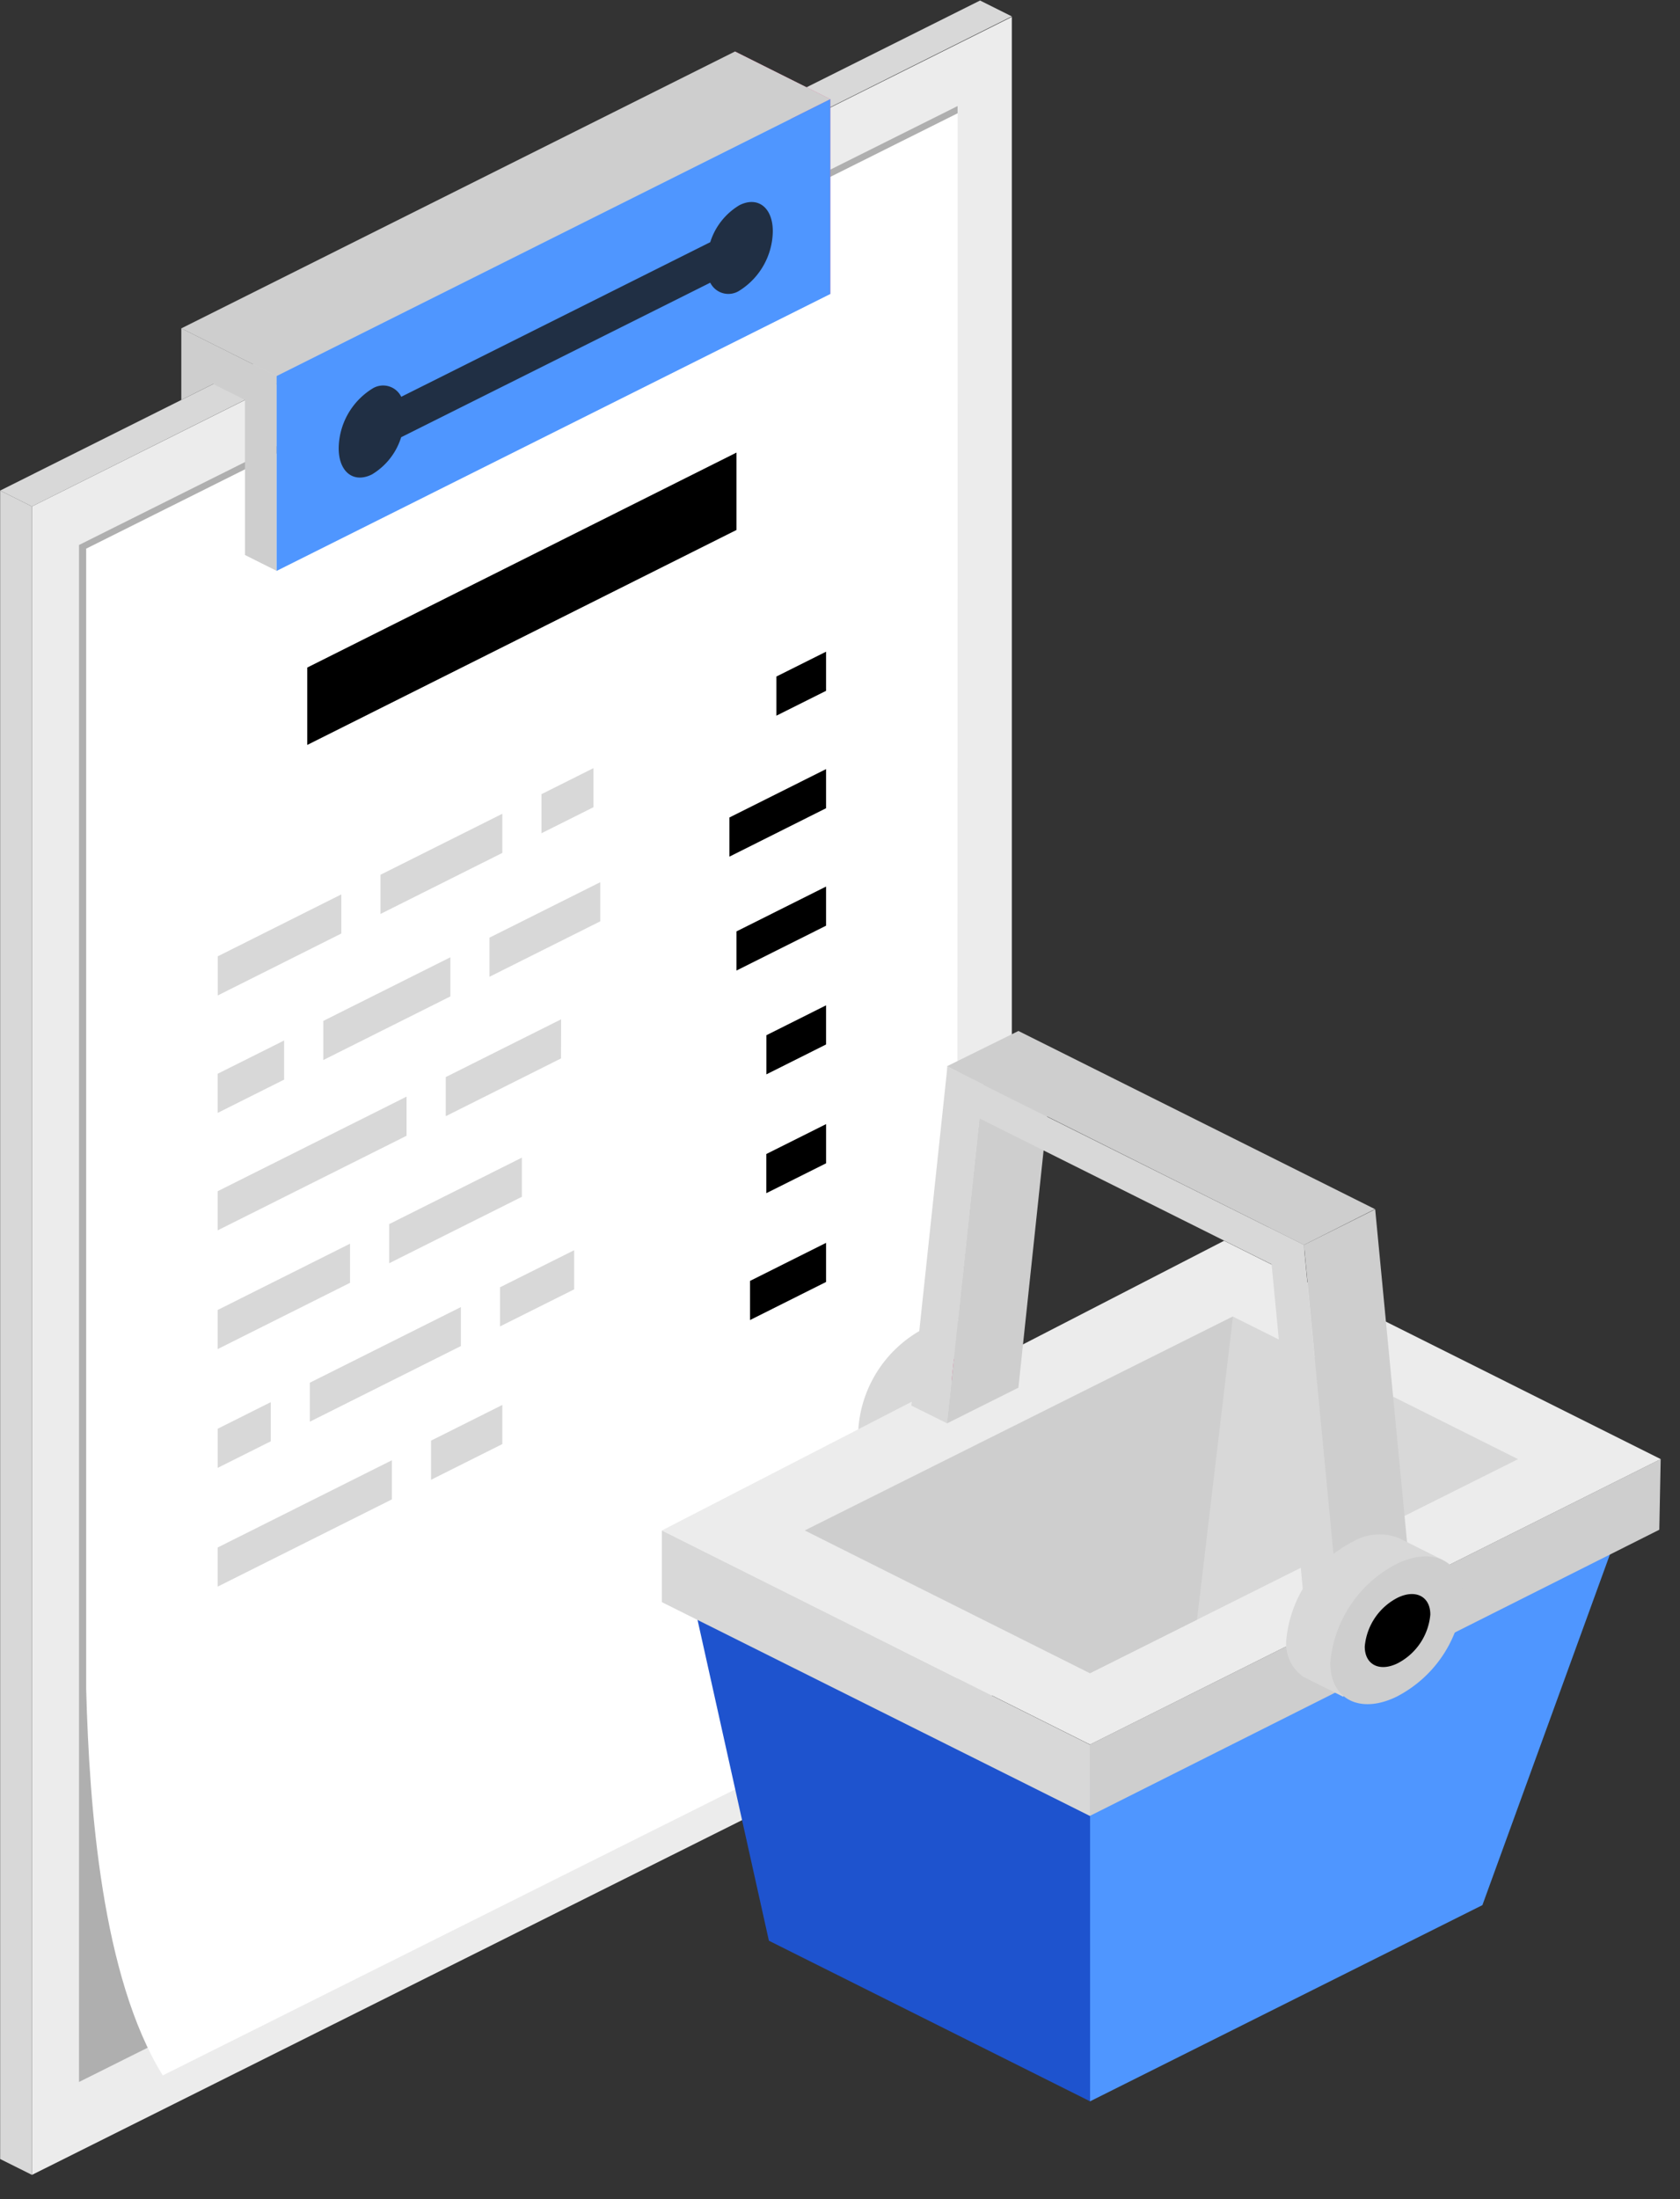
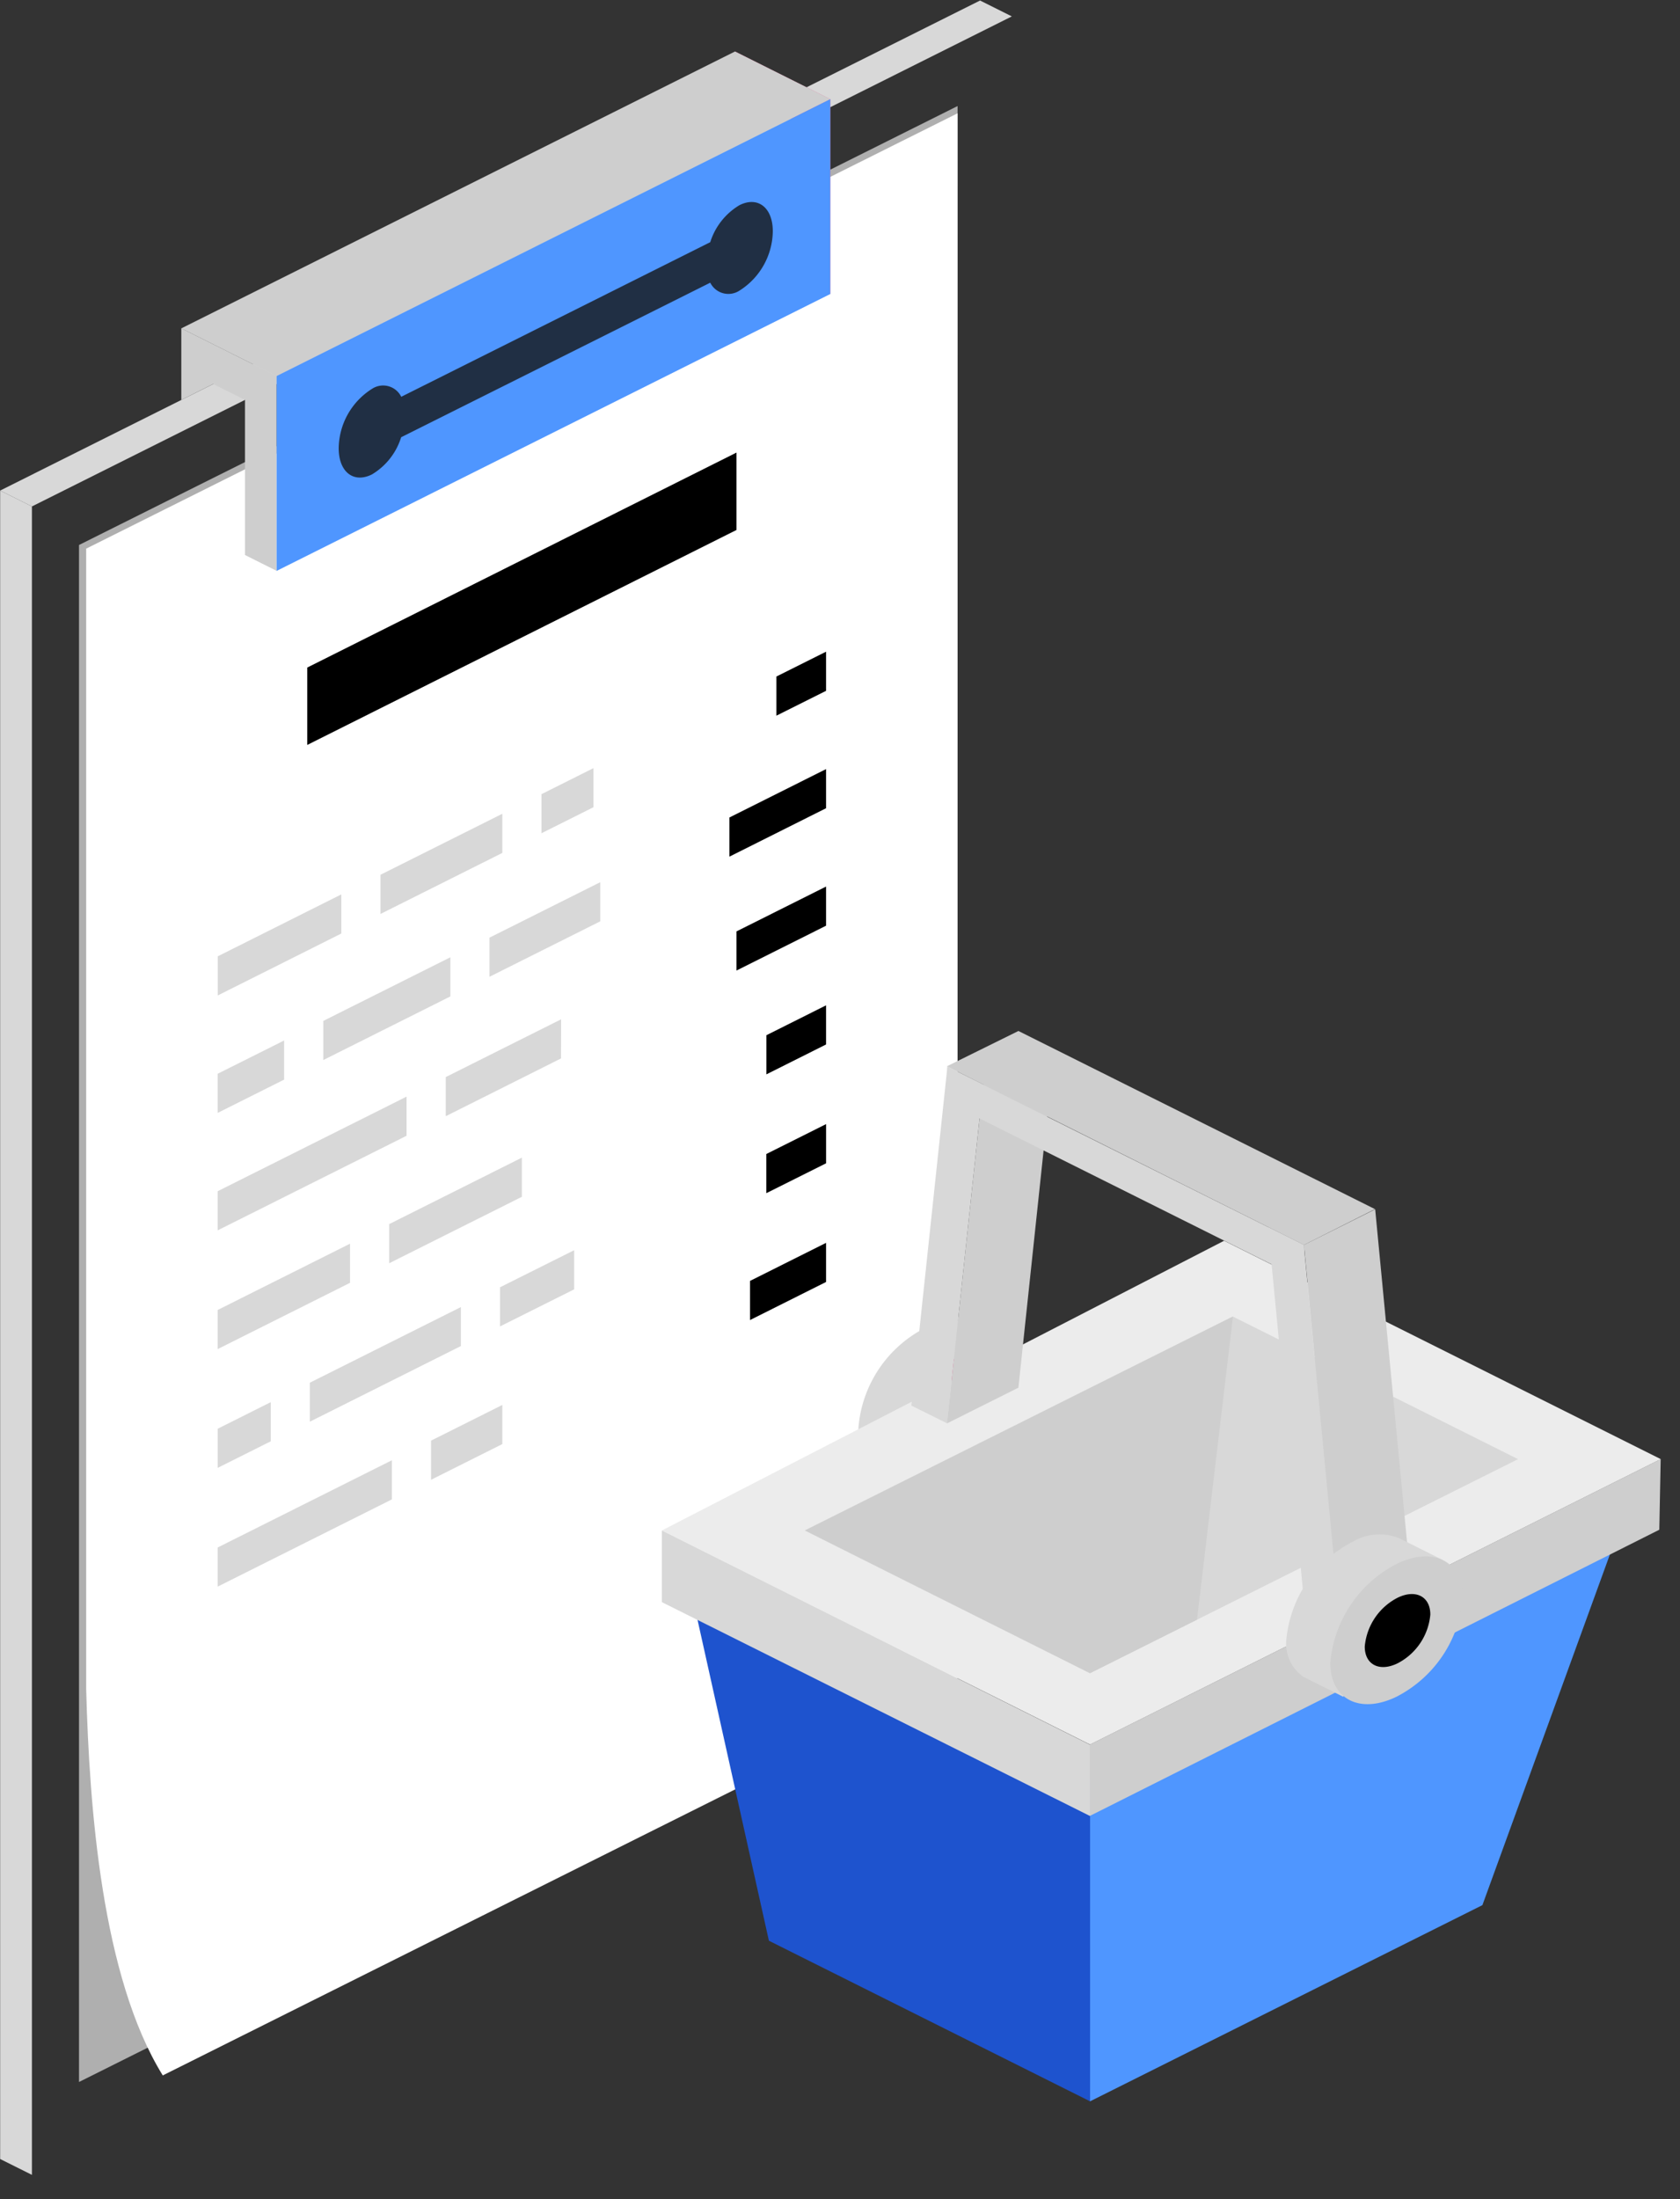
<svg xmlns="http://www.w3.org/2000/svg" width="68" height="89" viewBox="0 0 68 89" fill="none">
  <rect x="0" y="0" width="68" height="89" fill="#333333" stroke="none" />
  <g clip-path="url(#88ocic55na)">
-     <path d="M1.292 20.497v67.526L40.955 68.21V.684L1.292 20.497z" fill="#ECECEC" />
    <path fill-rule="evenodd" clip-rule="evenodd" d="M38.758 4.293 3.198 22.057v62.206L38.759 66.5V4.294z" fill="#AFAFAF" />
    <path fill-rule="evenodd" clip-rule="evenodd" d="M38.76 4.585 3.488 22.205v46.15c.126 4.8.635 11.66 3.1 15.642l35.269-17.623c-2.668-5.16-3.191-10.77-3.1-15.66l.005-46.129z" fill="#fff" />
    <path fill-rule="evenodd" clip-rule="evenodd" d="m29.81 18.317-17.373 8.7v3.132l17.373-8.7v-3.132z" fill="#000" />
    <path fill-rule="evenodd" clip-rule="evenodd" d="M15.862 59.1v1.584l-7.051 3.53V62.63l7.051-3.53zM10.959 56.748v1.585l-2.148 1.075v-1.584l2.148-1.075zM20.332 58.445l-2.885 1.445v-1.584l2.885-1.445v1.584zM18.655 54.478l-6.112 3.06V55.96l6.112-3.06v1.58z" fill="#D8D8D8" />
    <path fill-rule="evenodd" clip-rule="evenodd" d="m30.359 51.841 3.077-1.54v1.583l-3.077 1.541v-1.584z" fill="#000" />
    <path fill-rule="evenodd" clip-rule="evenodd" d="M14.168 50.335v1.584l-5.357 2.682v-1.584l5.357-2.682zM23.24 52.183l-3 1.5v-1.584l3-1.5v1.584zM21.124 48.437l-5.371 2.689v-1.584l5.37-2.69v1.585zM16.456 44.383v1.584l-7.645 3.828v-1.584l7.645-3.828z" fill="#D8D8D8" />
    <path fill-rule="evenodd" clip-rule="evenodd" d="m31.017 46.706 2.42-1.211v1.586l-2.42 1.21v-1.585z" fill="#000" />
    <path fill-rule="evenodd" clip-rule="evenodd" d="M11.5 42.111v1.584l-2.689 1.346v-1.584l2.689-1.346zM22.708 42.837l-4.665 2.338v-1.584l4.668-2.337-.003 1.583z" fill="#D8D8D8" />
    <path fill-rule="evenodd" clip-rule="evenodd" d="m31.02 41.898 2.416-1.21v1.584l-2.416 1.21v-1.584z" fill="#000" />
    <path fill-rule="evenodd" clip-rule="evenodd" d="m18.23 40.327-5.143 2.575v-1.584l5.143-2.575v1.584zM13.815 36.198v1.584l-5 2.506v-1.584l5-2.506zM24.297 37.288l-4.485 2.245v-1.584l4.485-2.245v1.584z" fill="#D8D8D8" />
    <path fill-rule="evenodd" clip-rule="evenodd" d="m29.81 37.696 3.626-1.815v1.584L29.81 39.28v-1.584z" fill="#000" />
    <path fill-rule="evenodd" clip-rule="evenodd" d="M20.332 34.52 15.4 36.99v-1.586l4.932-2.469v1.584z" fill="#D8D8D8" />
    <path fill-rule="evenodd" clip-rule="evenodd" d="m29.523 33.086 3.913-1.959v1.584l-3.913 1.96v-1.585z" fill="#000" />
    <path fill-rule="evenodd" clip-rule="evenodd" d="m24.021 32.67-2.105 1.053v-1.58l2.105-1.055v1.581z" fill="#D8D8D8" />
    <path fill-rule="evenodd" clip-rule="evenodd" d="m31.426 27.38 2.01-1.005v1.584l-2.01 1.006V27.38z" fill="#000" />
    <path fill-rule="evenodd" clip-rule="evenodd" d="m.006 87.38 1.286.642V20.496l-1.286-.642v67.525z" fill="#D8D8D8" />
    <path fill-rule="evenodd" clip-rule="evenodd" d="M40.955.664 39.669.021.006 19.854l1.286.643L40.955.664z" fill="#D8D8D8" />
    <path fill-rule="evenodd" clip-rule="evenodd" d="M7.339 16.188v-2.9l3.859 1.93v7.886l-1.282-.642v-6.274L8.63 15.54l-1.291.647z" fill="#CECECE" />
    <path fill-rule="evenodd" clip-rule="evenodd" d="M29.749 4.981V2.084l3.859 1.93V11.9l-1.286-.643V4.986l-1.286-.647-1.287.643z" fill="#E96698" />
    <path fill-rule="evenodd" clip-rule="evenodd" d="M29.749 2.084 7.339 13.29l3.859 1.93 22.41-11.206-3.86-1.93z" fill="#CECECE" />
    <path fill-rule="evenodd" clip-rule="evenodd" d="M11.197 23.105 33.605 11.9V4.014L11.197 15.219v7.886z" fill="#4F96FF" />
    <path fill-rule="evenodd" clip-rule="evenodd" d="M28.748 9.802a2.677 2.677 0 0 1 1.186-1.5c.743-.37 1.346.1 1.346 1.058a2.882 2.882 0 0 1-1.346 2.4.82.82 0 0 1-1.186-.319l-12.511 6.255a2.677 2.677 0 0 1-1.182 1.505c-.743.372-1.346-.1-1.346-1.058a2.882 2.882 0 0 1 1.346-2.404.817.817 0 0 1 1.186.32l12.507-6.257z" fill="#202F44" />
    <path fill-rule="evenodd" clip-rule="evenodd" d="M35.416 59.194a1.63 1.63 0 0 1-.667-1.445 4.983 4.983 0 0 1 2.685-4 2.139 2.139 0 0 1 1.887-.146l1.783.892-1.116 1.524a5.308 5.308 0 0 1-2.064 2.818l-.868 1.183-1.645-.822.005-.004z" fill="#D8D8D8" />
    <path fill-rule="evenodd" clip-rule="evenodd" d="M39.214 54.644c1.482-.724 2.685-.108 2.685 1.373a4.983 4.983 0 0 1-2.685 4c-1.482.724-2.685.11-2.685-1.373a4.983 4.983 0 0 1 2.685-4" fill="#E43077" />
    <path fill-rule="evenodd" clip-rule="evenodd" d="M44.118 72.055v12.992l15.884-7.942 5.776-15.884-21.66 10.834z" fill="#4F96FF" />
    <path fill-rule="evenodd" clip-rule="evenodd" d="M44.122 72.053v12.992l-13-6.5-3.252-14.618 16.252 8.126z" fill="#1E53CE" />
    <path fill-rule="evenodd" clip-rule="evenodd" d="m26.79 61.942 22.757-11.726 17.675 8.838-23.1 11.552-17.333-8.664z" fill="#ECECEC" />
    <path fill-rule="evenodd" clip-rule="evenodd" d="m32.574 61.939 17.328-8.656 11.544 5.772-17.328 8.664-11.544-5.78z" fill="#D8D8D8" />
    <path fill-rule="evenodd" clip-rule="evenodd" d="M44.118 73.492v-2.888l23.1-11.552-.056 2.86-23.044 11.58z" fill="#CECECE" />
    <path fill-rule="evenodd" clip-rule="evenodd" d="M26.79 61.942v2.9l17.328 8.655V70.61M54.225 65.552l-1.452-15.167-1.448-.72 1.457 15.164" fill="#D8D8D8" />
    <path fill-rule="evenodd" clip-rule="evenodd" d="m57.114 64.108-1.452-15.166-2.884 1.442 1.448 15.164" fill="#CECECE" />
    <path fill-rule="evenodd" clip-rule="evenodd" d="M52.729 67.845a1.63 1.63 0 0 1-.667-1.445 4.981 4.981 0 0 1 2.685-4 2.14 2.14 0 0 1 1.887-.146l1.782.891L57.3 64.67a5.306 5.306 0 0 1-2.064 2.818l-.868 1.184-1.645-.823.006-.003z" fill="#D8D8D8" />
    <path fill-rule="evenodd" clip-rule="evenodd" d="M56.53 63.295c1.482-.724 2.685-.109 2.685 1.373a4.983 4.983 0 0 1-2.685 4c-1.482.724-2.685.108-2.685-1.373a4.983 4.983 0 0 1 2.685-4" fill="#CECECE" />
    <path fill-rule="evenodd" clip-rule="evenodd" d="M56.567 64.665c.732-.358 1.327-.054 1.327.68a2.462 2.462 0 0 1-1.327 1.974c-.732.358-1.327.054-1.327-.678a2.465 2.465 0 0 1 1.327-1.976z" fill="#000" />
    <path fill-rule="evenodd" clip-rule="evenodd" d="m38.335 57.606 1.46-13.718-1.447-.72-1.46 13.718" fill="#D8D8D8" />
    <path fill-rule="evenodd" clip-rule="evenodd" d="m41.221 56.163 1.456-13.708-2.884 1.442-1.461 13.71" fill="#CECECE" />
    <path fill-rule="evenodd" clip-rule="evenodd" d="m38.342 43.179 14.444 7.209.013 1.446-14.448-7.215" fill="#D8D8D8" />
    <path fill-rule="evenodd" clip-rule="evenodd" d="m41.222 41.726 14.432 7.21-2.875 1.45-14.453-7.23 2.896-1.43zM49.906 53.28 48.45 65.552l-4.332 2.166-11.536-5.776 17.324-8.662z" fill="#CECECE" />
    <path fill-rule="evenodd" clip-rule="evenodd" d="M46.523 79.225v2.758l11.742-5.871.808-3.162-12.55 6.275zM46.523 74.589v2.758l13.747-6.651.809-3.162-14.556 7.055z" fill="#4F96FF" />
  </g>
  <defs>
    <clipPath id="88ocic55na">
      <path fill="#fff" transform="translate(.006 .021)" d="M0 0h67.216v88.001H0z" />
    </clipPath>
  </defs>
</svg>